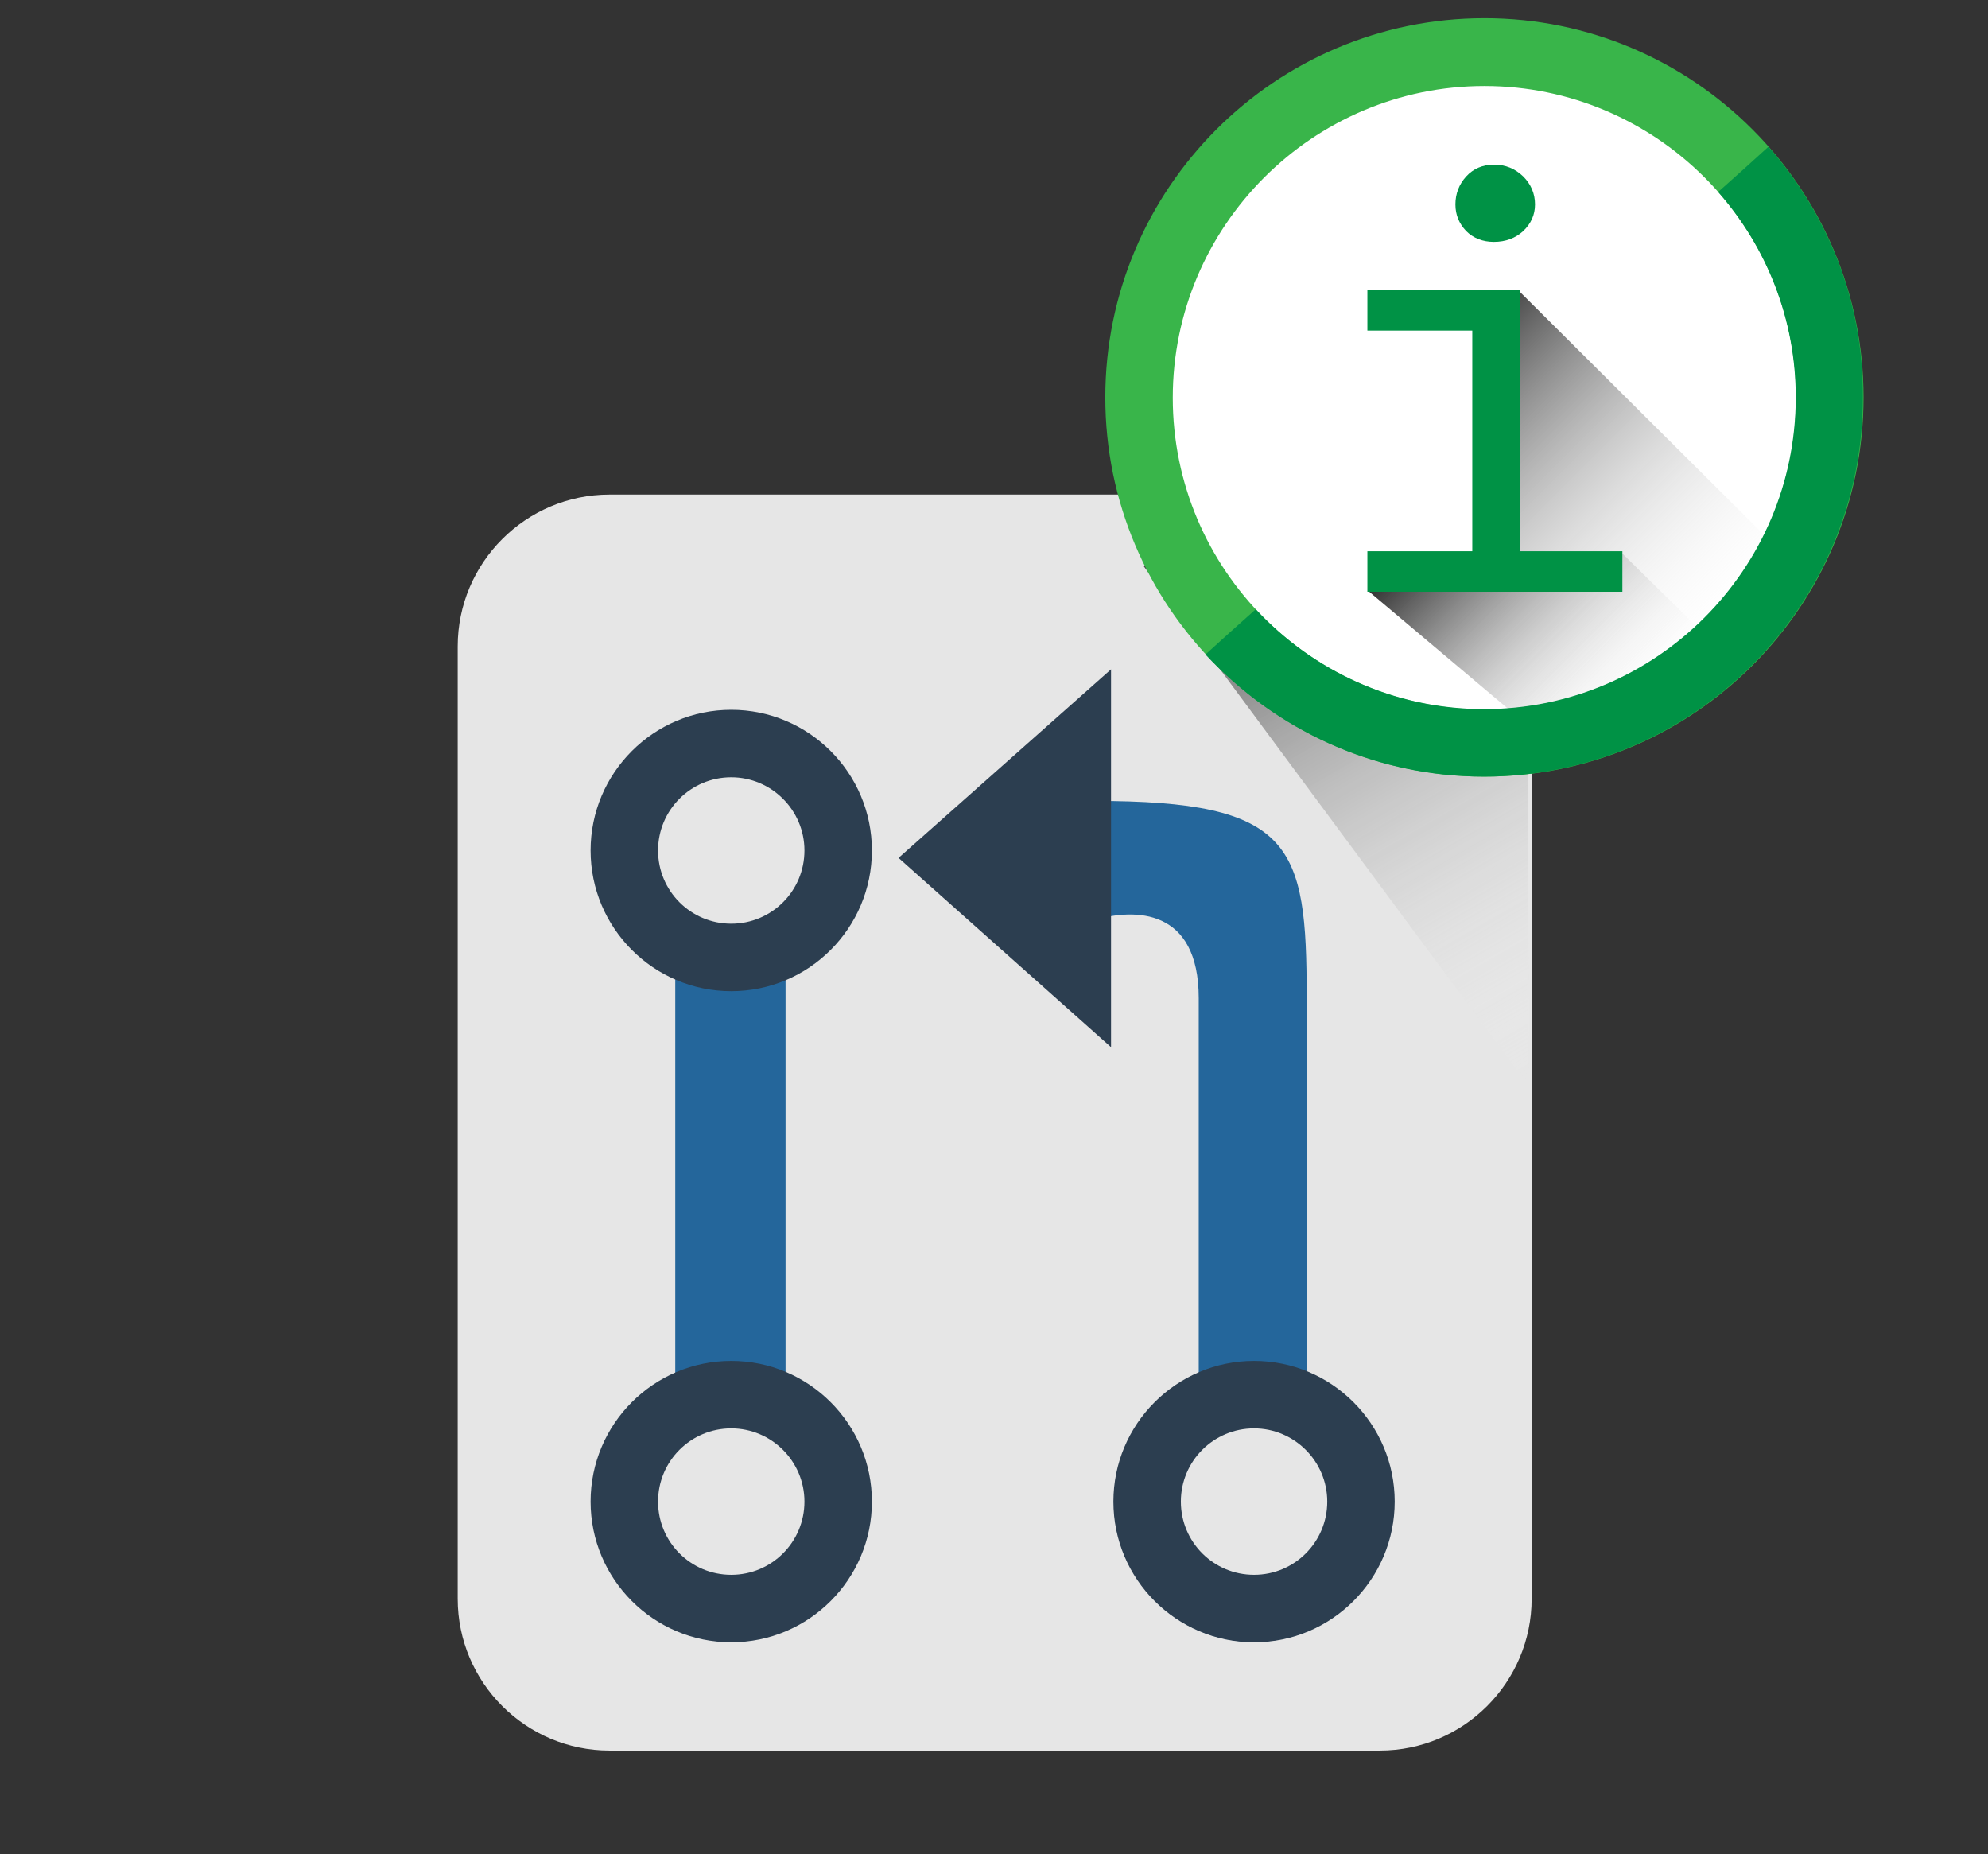
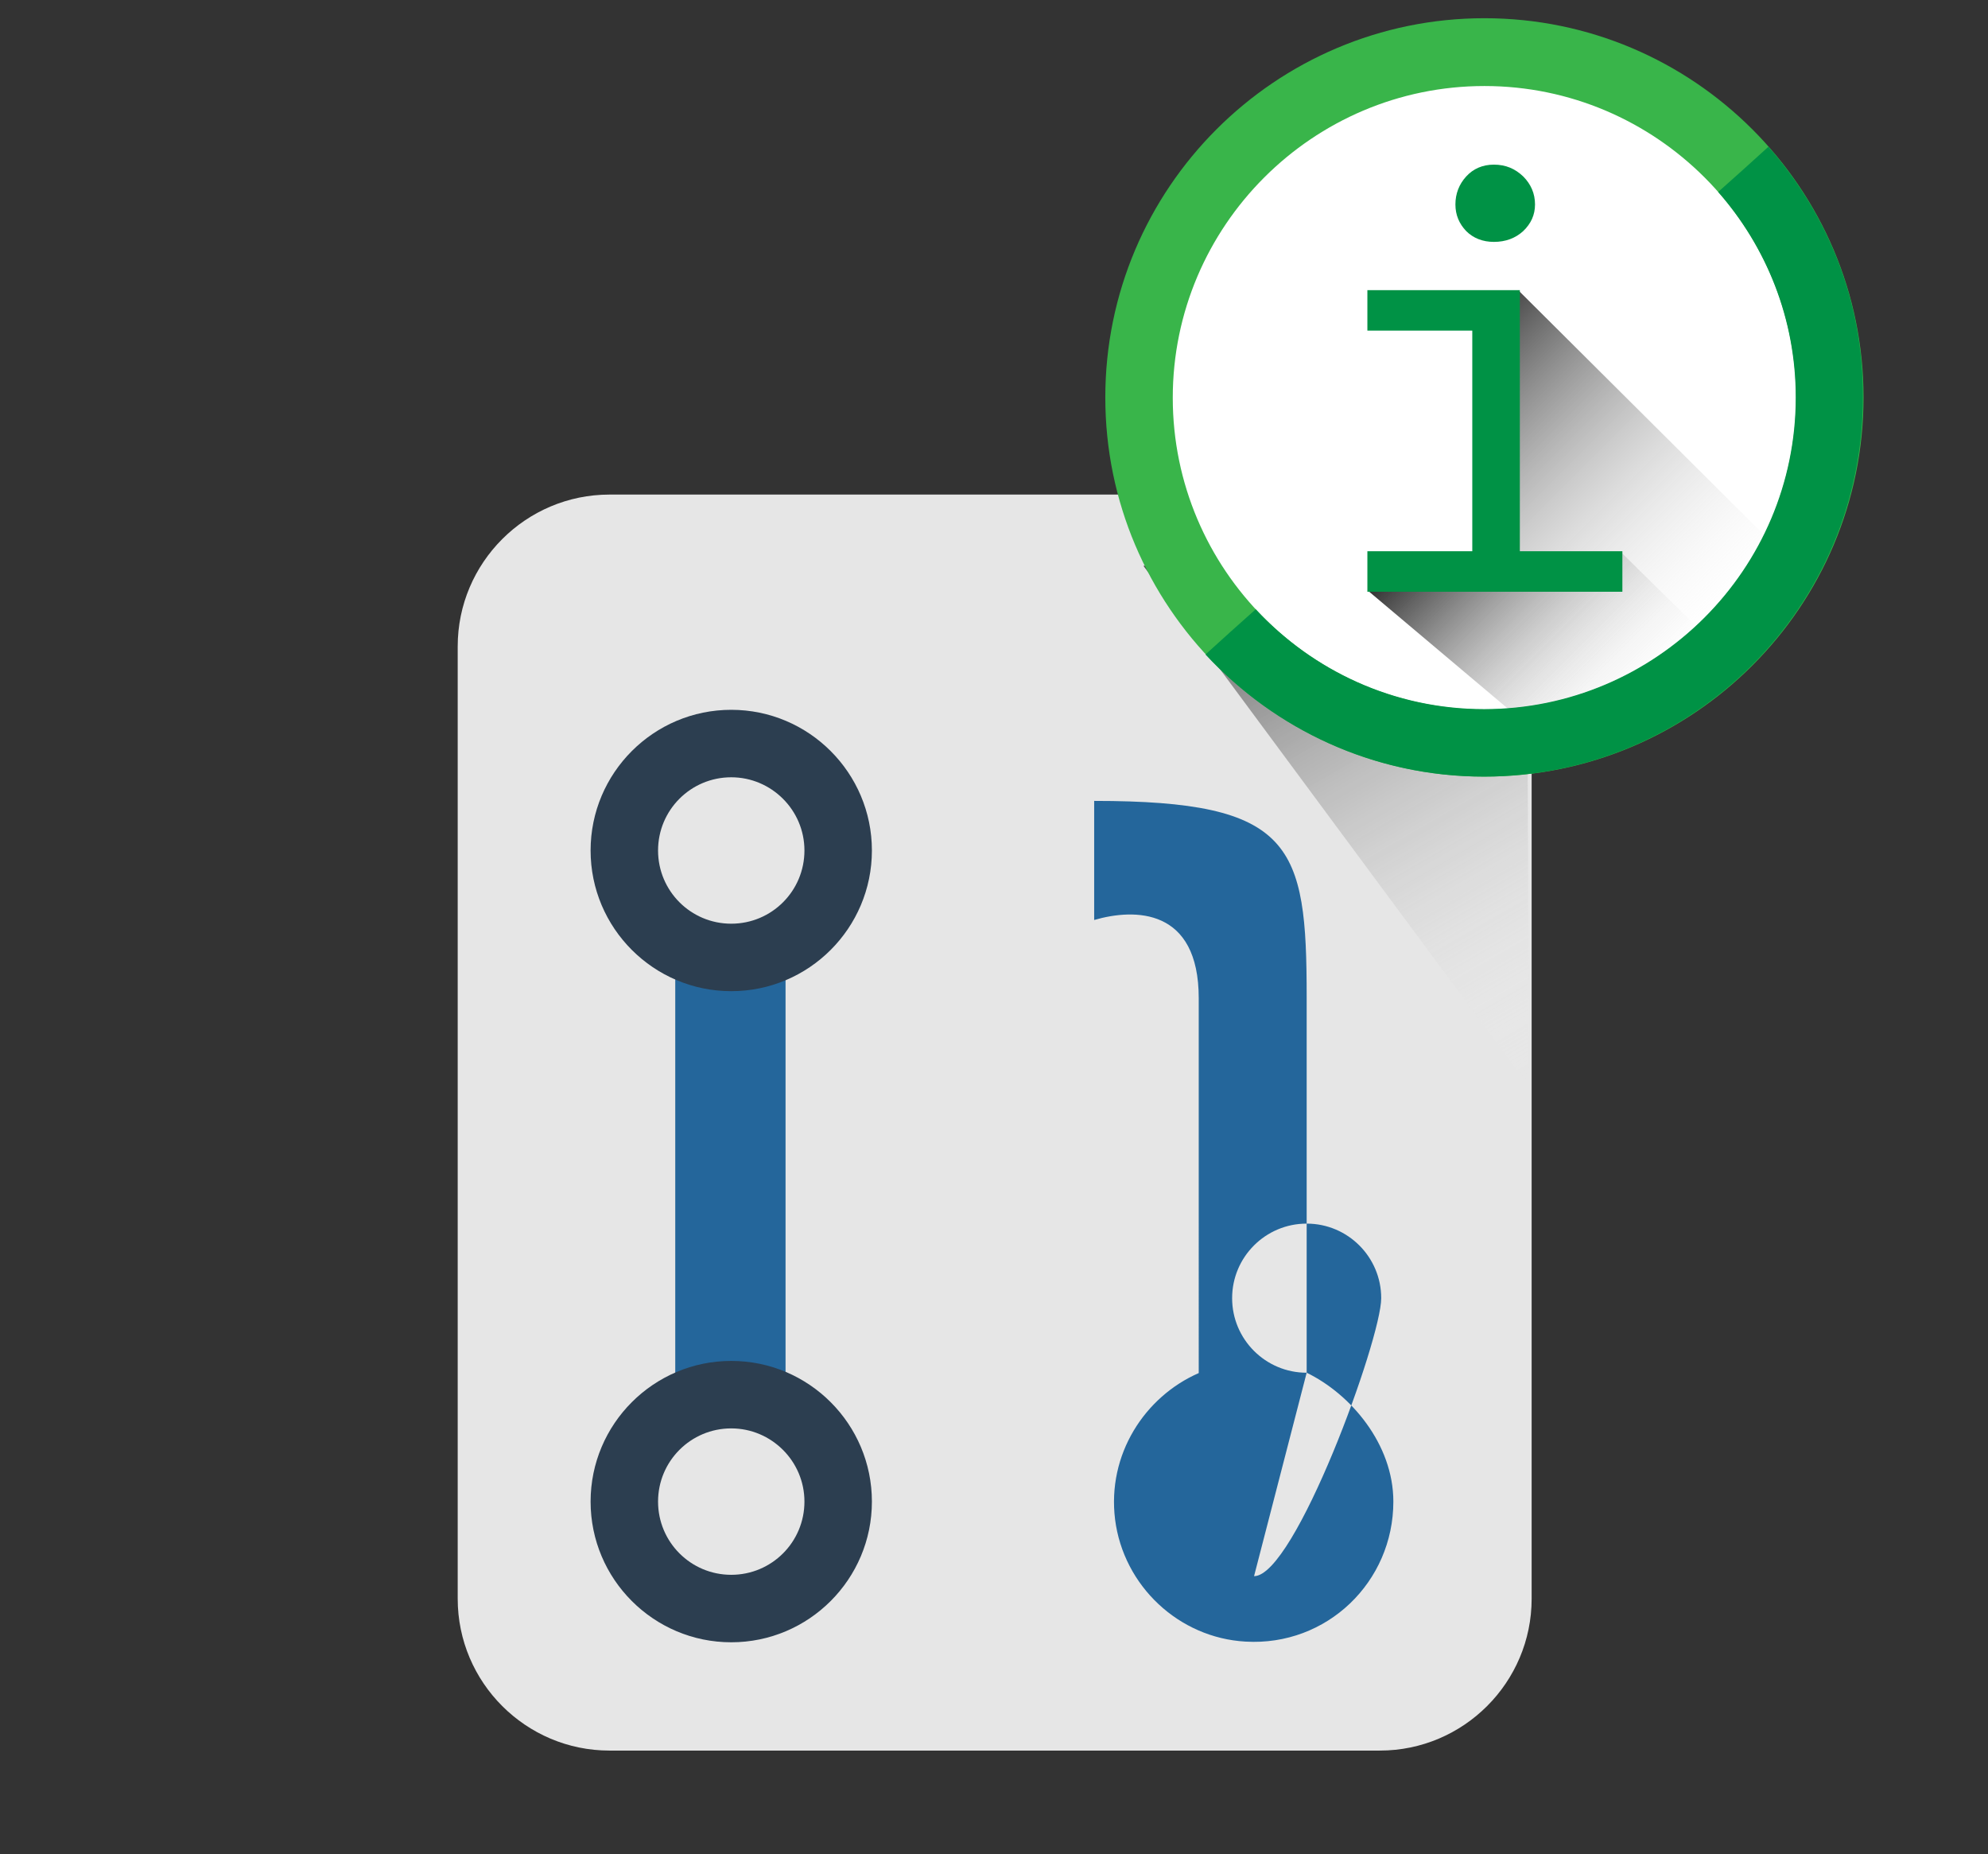
<svg xmlns="http://www.w3.org/2000/svg" version="1.1" id="Layer_1" x="0px" y="0px" viewBox="0 0 589.4 549.6" enable-background="new 0 0 589.4 549.6" xml:space="preserve">
  <rect x="0" y="0" width="589.4" height="549.6" fill="#333333" stroke="none" />
  <path fill="#E6E6E6" d="M409.1,518.9H180.7c-24.8,0-45-20.2-45-45V191.6c0-24.8,20.2-45,45-45h228.4c24.8,0,45,20.2,45,45v282.3  C454.1,498.7,433.9,518.9,409.1,518.9z" />
  <g>
-     <path fill="#24669B" d="M387.4,406.9V295.6c0-45.2-4-58.2-63-58.2v35.3c12-3.5,31-3.6,31,23.2V407c-16,7-27.2,24.1-24.8,43.4   c2.5,19.7,18.9,35.1,38.7,36.2c24.1,1.4,43.8-17.7,43.8-41.5C413.1,428,400.4,413.2,387.4,406.9z M371.8,467.2   c-12.2,0-22.1-9.9-22.1-22.1s9.9-22.1,22.1-22.1s22.1,9.9,22.1,22.1S383.9,467.2,371.8,467.2z" />
+     <path fill="#24669B" d="M387.4,406.9V295.6c0-45.2-4-58.2-63-58.2v35.3c12-3.5,31-3.6,31,23.2V407c-16,7-27.2,24.1-24.8,43.4   c2.5,19.7,18.9,35.1,38.7,36.2c24.1,1.4,43.8-17.7,43.8-41.5C413.1,428,400.4,413.2,387.4,406.9z c-12.2,0-22.1-9.9-22.1-22.1s9.9-22.1,22.1-22.1s22.1,9.9,22.1,22.1S383.9,467.2,371.8,467.2z" />
    <g>
-       <path fill="#2C3E50" d="M371.8,423.4c11.9,0,21.7,9.7,21.7,21.7s-9.7,21.7-21.7,21.7s-21.7-9.7-21.7-21.7S359.8,423.4,371.8,423.4     M371.8,403.4c-23,0-41.7,18.7-41.7,41.7s18.7,41.7,41.7,41.7c23,0,41.7-18.7,41.7-41.7S394.8,403.4,371.8,403.4L371.8,403.4z" />
-     </g>
+       </g>
    <g>
      <rect x="200.2" y="285.6" fill="#24669B" width="32.7" height="126" />
      <g>
        <path fill="#2C3E50" d="M216.8,423.4c11.9,0,21.7,9.7,21.7,21.7s-9.7,21.7-21.7,21.7s-21.7-9.7-21.7-21.7     S204.8,423.4,216.8,423.4 M216.8,403.4c-23,0-41.7,18.7-41.7,41.7s18.7,41.7,41.7,41.7c23,0,41.7-18.7,41.7-41.7     S239.8,403.4,216.8,403.4L216.8,403.4z" />
      </g>
      <g>
        <path fill="#2C3E50" d="M216.8,230.4c11.9,0,21.7,9.7,21.7,21.7s-9.7,21.7-21.7,21.7s-21.7-9.7-21.7-21.7     S204.8,230.4,216.8,230.4 M216.8,210.4c-23,0-41.7,18.7-41.7,41.7s18.7,41.7,41.7,41.7c23,0,41.7-18.7,41.7-41.7     S239.8,210.4,216.8,210.4L216.8,210.4z" />
      </g>
    </g>
-     <polygon fill="#2C3E50" points="329.4,198.4 329.4,310.4 266.4,254.3  " />
  </g>
  <linearGradient id="SVGID_1_" gradientUnits="userSpaceOnUse" x1="477.057" y1="308.382" x2="381.61" y2="143.064">
    <stop offset="0" style="stop-color:#FFFFFF;stop-opacity:0" />
    <stop offset="9.537581e-02" style="stop-color:#F0F0F0;stop-opacity:6.676307e-02" />
    <stop offset="0.28" style="stop-color:#C7C7C7;stop-opacity:0.196" />
    <stop offset="0.536" style="stop-color:#868686;stop-opacity:0.375" />
    <stop offset="0.849" style="stop-color:#2D2D2D;stop-opacity:0.594" />
    <stop offset="1" style="stop-color:#000000;stop-opacity:0.7" />
  </linearGradient>
  <polygon fill="url(#SVGID_1_)" points="339,167.7 453.3,322.1 452.7,167.8 " />
  <g>
    <g>
      <g>
        <circle fill="#FFFFFF" cx="440.1" cy="117.9" r="102.4" />
        <path fill="#39B54A" d="M440.1,5.4c-62,0-112.4,50.4-112.4,112.4s50.4,112.4,112.4,112.4s112.4-50.4,112.4-112.4     S502.1,5.4,440.1,5.4z M440.1,210.3c-51,0-92.4-41.5-92.4-92.4s41.5-92.4,92.4-92.4s92.4,41.5,92.4,92.4S491,210.3,440.1,210.3z" />
      </g>
    </g>
    <linearGradient id="SVGID_2_" gradientUnits="userSpaceOnUse" x1="500.405" y1="202.915" x2="417.103" y2="119.613">
      <stop offset="0" style="stop-color:#FFFFFF;stop-opacity:0" />
      <stop offset="9.537581e-02" style="stop-color:#F0F0F0;stop-opacity:6.676307e-02" />
      <stop offset="0.28" style="stop-color:#C7C7C7;stop-opacity:0.196" />
      <stop offset="0.536" style="stop-color:#868686;stop-opacity:0.375" />
      <stop offset="0.849" style="stop-color:#2D2D2D;stop-opacity:0.594" />
      <stop offset="1" style="stop-color:#000000;stop-opacity:0.7" />
    </linearGradient>
    <polygon fill="url(#SVGID_2_)" points="405.6,175.1 462.9,223.4 533.9,169.4 450.4,86.3 440.4,172.4  " />
    <linearGradient id="SVGID_3_" gradientUnits="userSpaceOnUse" x1="487.53" y1="213.624" x2="427.322" y2="153.415">
      <stop offset="0" style="stop-color:#FFFFFF;stop-opacity:0" />
      <stop offset="9.537581e-02" style="stop-color:#F0F0F0;stop-opacity:6.676307e-02" />
      <stop offset="0.28" style="stop-color:#C7C7C7;stop-opacity:0.196" />
      <stop offset="0.536" style="stop-color:#868686;stop-opacity:0.375" />
      <stop offset="0.849" style="stop-color:#2D2D2D;stop-opacity:0.594" />
      <stop offset="1" style="stop-color:#000000;stop-opacity:0.7" />
    </linearGradient>
    <polygon fill="url(#SVGID_3_)" points="405.6,175.1 462.9,223.4 509.3,191.9 480.5,163.6  " />
    <path fill="#009245" d="M524.3,43.5l-7.4,6.7l-7.5,6.7c14.3,16.3,23,37.6,23,60.9c0,51-41.5,92.4-92.4,92.4   c-26.7,0-50.8-11.4-67.7-29.6l-7.5,6.7l-7.4,6.7c20.6,22.2,49.9,36.2,82.5,36.2c62,0,112.4-50.4,112.4-112.4   C552.5,89.4,541.8,63.4,524.3,43.5z" />
    <g>
      <path fill="#009245" d="M405.4,175.4v-12h31.1V98h-31.1V86h45.2v77.4h30.4v12H405.4z M431.5,60.6c0-3.2,1.1-6,3.2-8.3    c2.1-2.3,4.9-3.5,8.2-3.5c3.5,0,6.3,1.2,8.7,3.5c2.3,2.3,3.5,5.1,3.5,8.3c0,3.1-1.2,5.7-3.5,7.9c-2.3,2.1-5.2,3.2-8.7,3.2    c-3.3,0-6.1-1.1-8.2-3.2C432.6,66.3,431.5,63.7,431.5,60.6z" />
    </g>
  </g>
</svg>